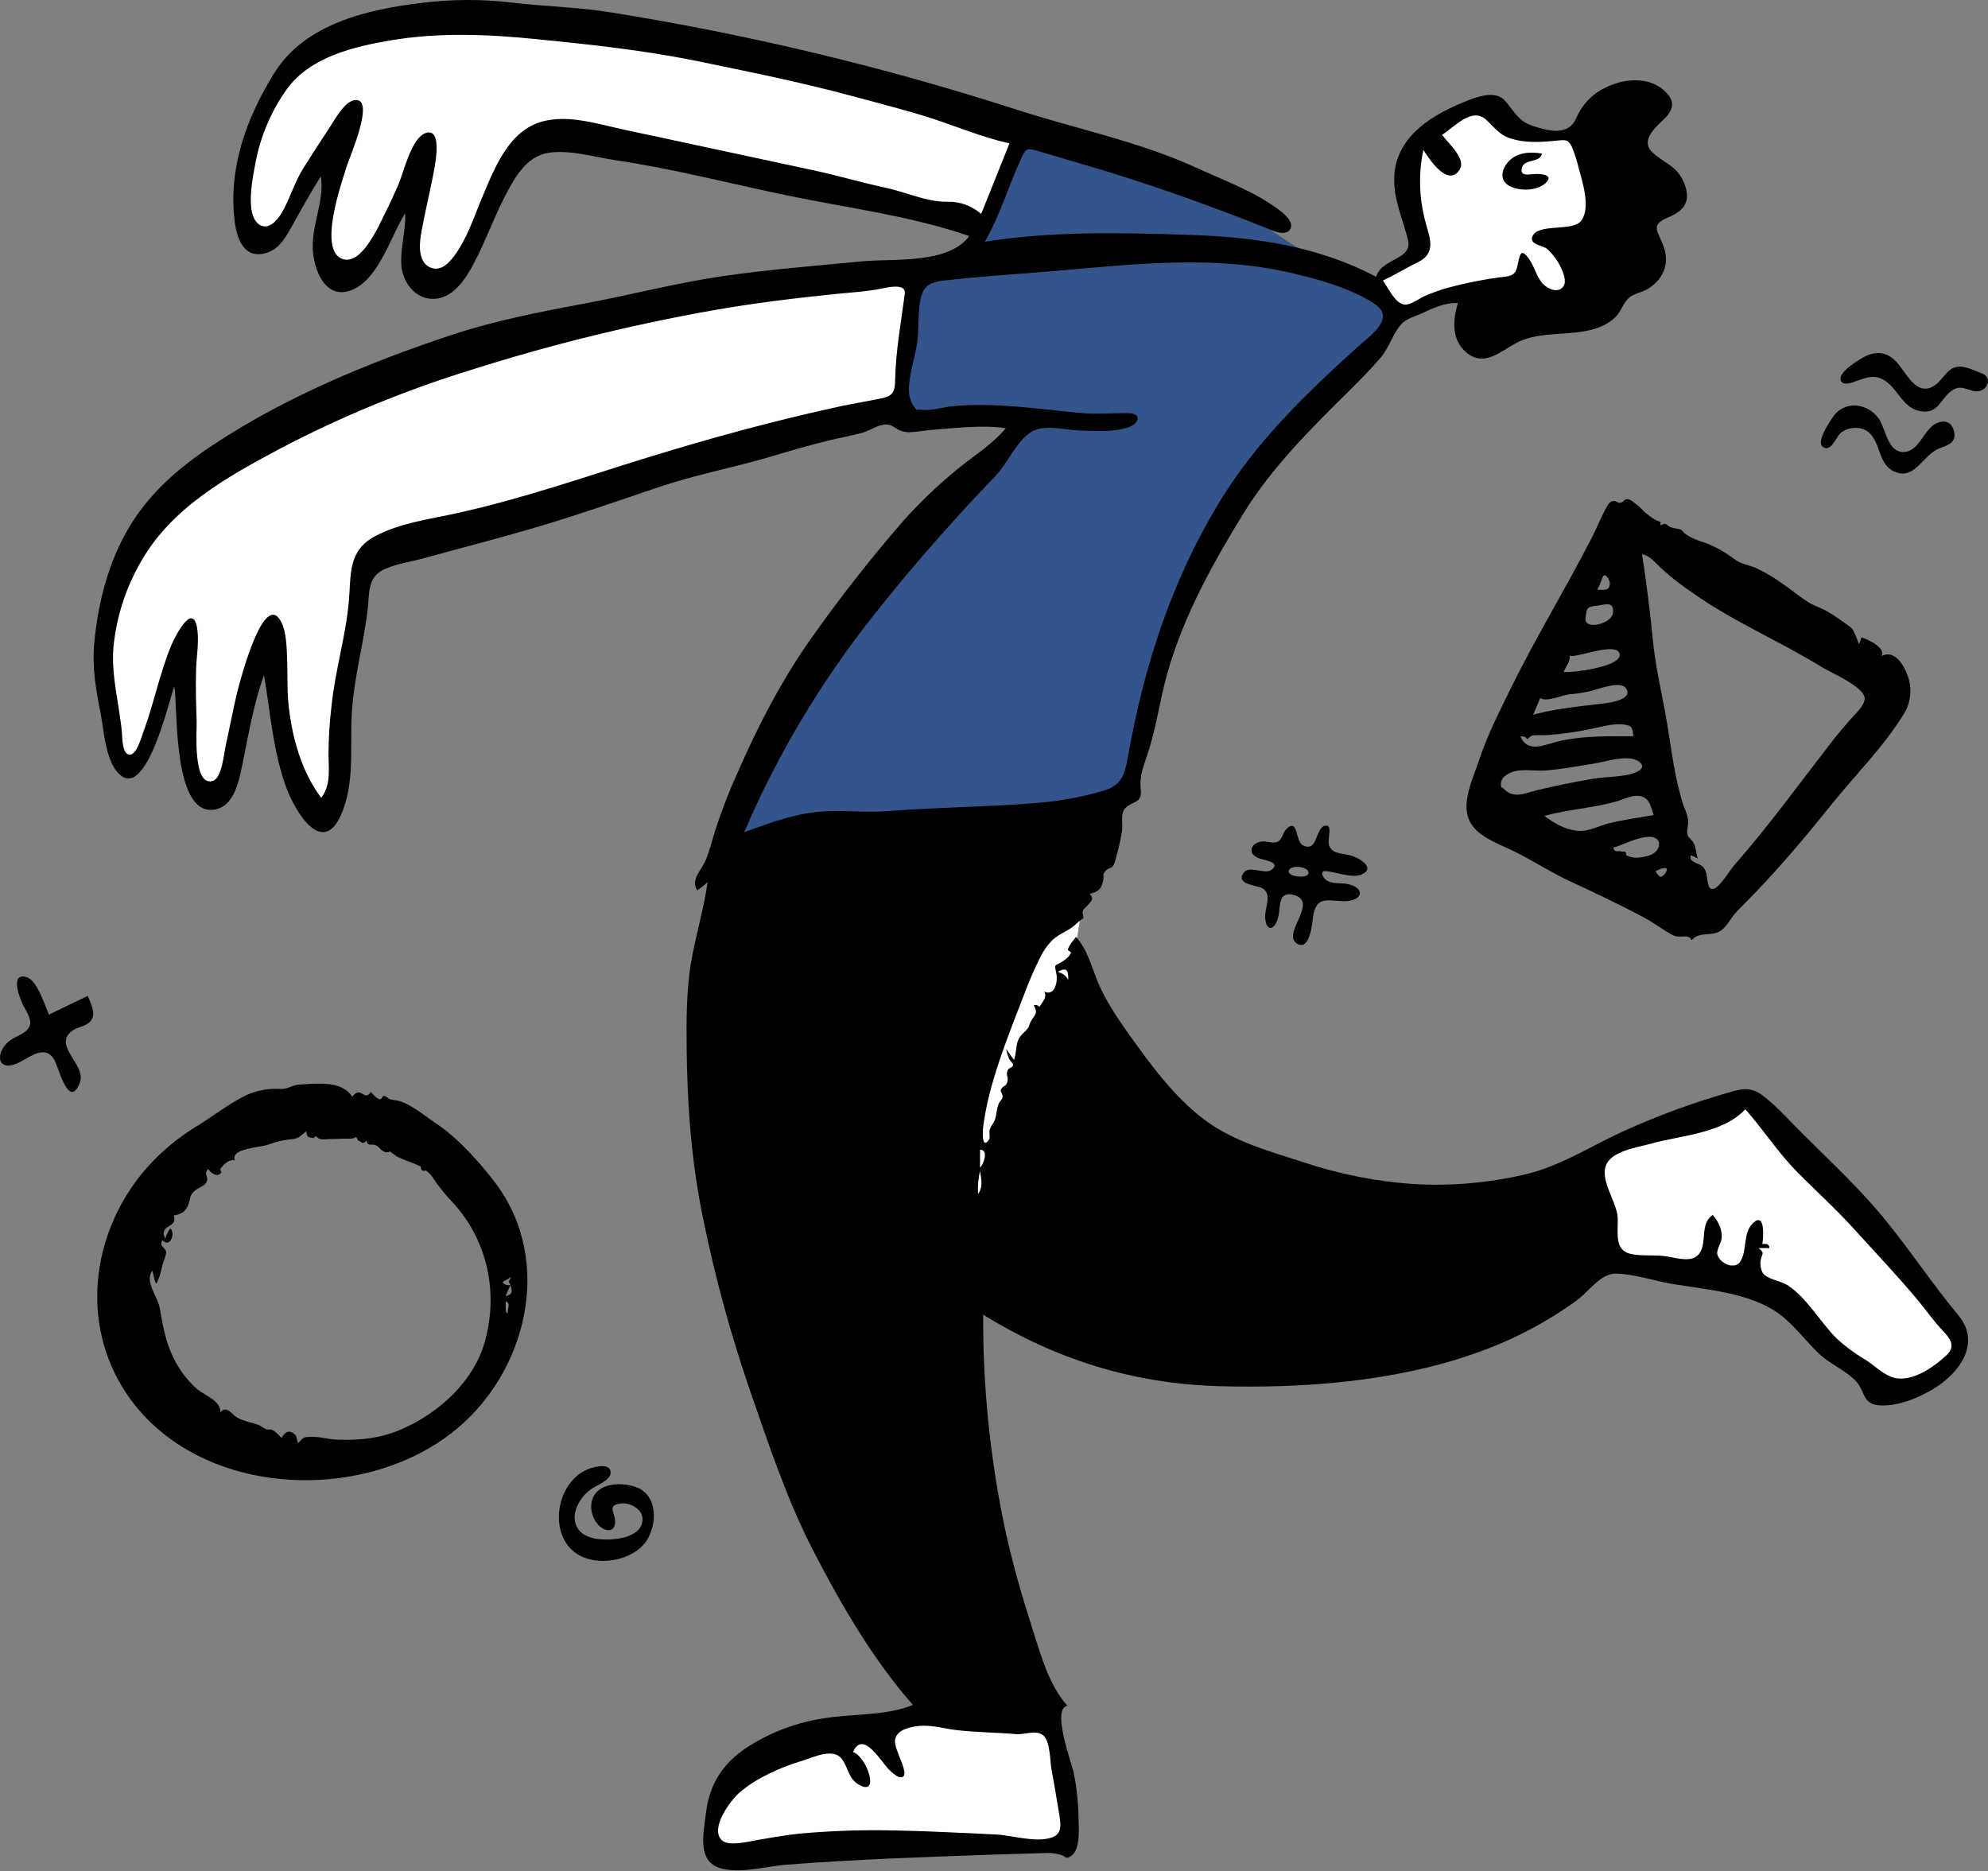
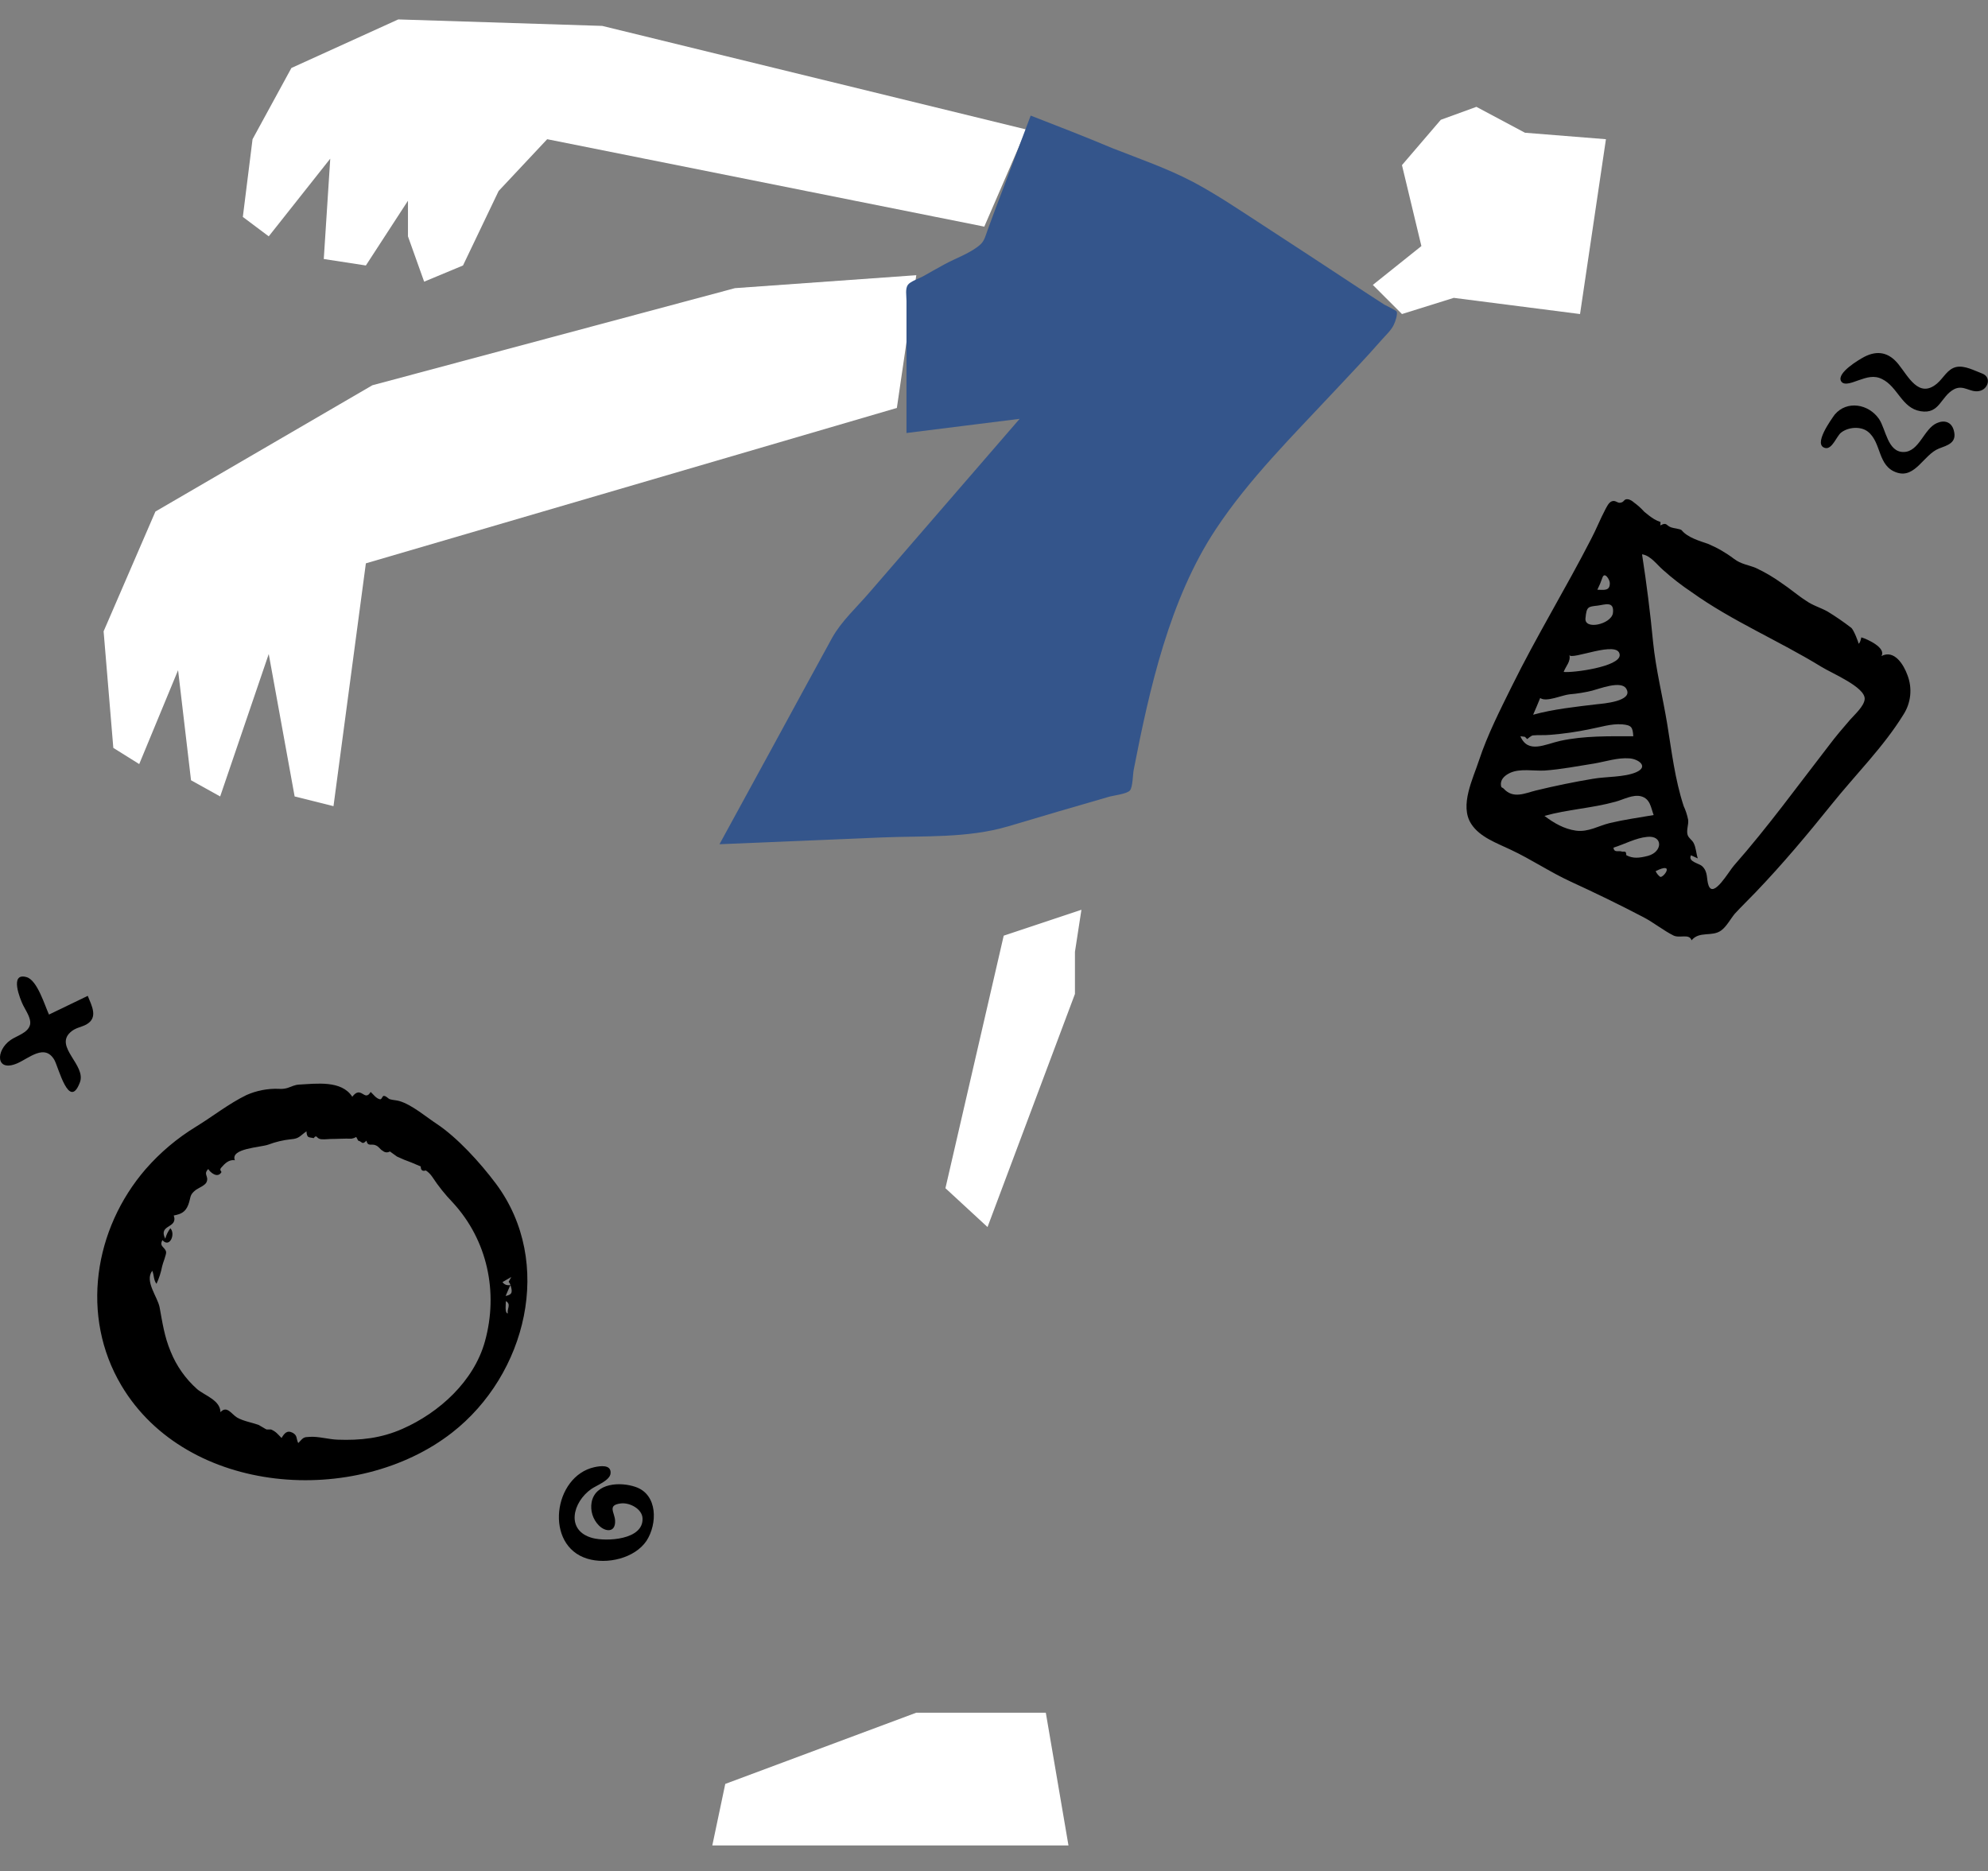
<svg xmlns="http://www.w3.org/2000/svg" width="307" height="289" viewBox="0 0 307 289" fill="none">
  <rect x="0" y="0" width="307" height="289" fill="#808080" stroke="none" />
  <path d="M235.5 20.5L228 16.5L222.5 18.5L216.5 25.5L219.5 38L212 44L216.5 48.5L224.5 46L244 48.5L248 21.5L235.5 20.5Z" fill="white" />
-   <path d="M270 169L245 179.5L247.5 194.5L270 198L292 215L301 211.5L302.5 206.5L270 169Z" fill="white" />
  <path d="M165 285L161.5 264.5H141.5L112 275.5L110 285H165Z" fill="white" />
  <path d="M138.5 63L141.5 42.5L113.5 44.5L57.5 59.5L24 79L16 97.5L17.5 115.5L21.5 118L27.5 103.5L29.5 120.5L34 123L41.5 101L45.5 123L51.5 124.5L56.5 87L138.5 63Z" fill="white" />
  <path d="M84.5 21.5L152 35L158.5 20L93 4L61.5 3L45 10.5L39 21.5L37.5 33.5L41.5 36.5L51 24.5L50 40L56.5 41L63 31V36.5L65.5 43.5L71.5 41L77 29.5L84.5 21.5Z" fill="white" />
  <path d="M166 147L167 140.5L155 144.5L146 183.5L152.5 189.5L166 153.5V147Z" fill="white" />
  <path fill-rule="evenodd" clip-rule="evenodd" d="M159.165 17.852L155.102 28.619C154.228 30.895 153.354 33.215 152.524 35.491C152.218 36.322 152.044 37.154 151.432 37.723C150.034 39.036 147.5 39.911 145.84 40.831C144.704 41.443 143.568 42.1 142.476 42.712C141.908 43.019 140.597 43.457 140.204 43.982C139.767 44.594 139.986 45.645 139.986 46.477V66.872C145.796 66.128 151.65 65.428 157.461 64.684C149.684 73.656 141.952 82.629 134.175 91.601C132.253 93.834 129.937 95.934 128.495 98.517C125.481 103.988 122.51 109.502 119.496 115.017L111.107 130.38L136.228 129.329C142.738 129.067 149.422 129.461 155.67 127.622C160.825 126.091 165.98 124.559 171.179 123.071C171.878 122.852 174.019 122.633 174.5 122.064C174.936 121.539 174.937 119.569 175.068 118.913C177.514 106.351 180.616 92.52 187.737 81.754C192.849 74.007 199.708 67.223 205.999 60.482C208.446 57.856 210.98 55.23 213.339 52.517C213.95 51.816 214.824 51.028 215.217 50.197C215.48 49.672 215.829 48.621 215.698 48.14C215.611 47.921 213.994 47.177 213.776 47.045C212.116 45.995 210.499 44.901 208.883 43.85C204.295 40.831 199.708 37.81 195.121 34.834C191.538 32.515 187.956 30.064 184.155 28.05C180.223 25.993 175.898 24.505 171.791 22.886C167.509 21.091 163.359 19.472 159.165 17.852Z" fill="#34558B" />
-   <path fill-rule="evenodd" clip-rule="evenodd" d="M300.541 209.337C298.531 211.219 294.905 213.758 292.022 212.62C290.58 212.051 289.357 210.781 288.002 209.95C286.453 209.039 285.003 207.968 283.677 206.755C281.056 204.173 279.09 200.452 275.988 198.439C274.939 197.782 272.93 197.607 272.187 196.557C271.91 196.002 271.804 195.378 271.881 194.762C272.012 193.581 272.668 193.624 271.575 192.749H273.236C273.279 192.093 272.624 192.049 272.143 192.136C272.362 191.086 272.58 187.059 270.702 188.898C269.085 190.473 269.871 193.099 268.736 194.85C267.862 196.163 265.503 195.113 265.197 193.668C265.066 193.012 265.765 192.005 265.852 191.349C266.027 189.948 265.415 188.722 264.498 187.628C262.488 188.985 263.624 191.742 262.488 193.493C261.44 195.069 259.168 194.325 257.551 194.062C255.673 193.712 253.532 194.062 251.741 193.624C249.032 192.968 250.037 189.729 249.775 187.672C249.469 185.44 247.241 182.376 247.94 180.144C248.682 177.737 252.877 177.211 254.886 176.642C259.517 175.329 266.071 175.067 269.522 171.303C272.231 174.367 274.459 177.824 277.299 180.757C280.4 183.908 283.677 186.84 286.648 190.167C289.75 193.581 292.939 196.951 295.91 200.496C297.221 202.028 298.356 203.691 299.711 205.179C300.978 206.536 302.245 207.761 300.541 209.337ZM163.359 150.075C164.757 149.331 164.975 149.813 164.975 151.345C164.582 150.601 164.145 150.382 163.359 150.075ZM151.344 180.319V177.562C152.742 177.518 151.868 179.881 151.344 180.319ZM151.038 184.389C150.964 183.199 151.068 182.004 151.344 180.844C151.519 182.113 151.868 183.251 151.038 184.389ZM156.893 267.811C158.16 267.943 160.082 267.067 161.13 268.03C162.223 269.037 162.135 272.013 162.397 273.37C162.834 275.646 163.184 277.922 163.577 280.198C163.795 281.686 164.101 283.218 162.397 283.786C159.907 284.618 156.368 283.436 153.747 283.305C148.636 283.086 143.524 282.78 138.369 282.692C133.398 282.568 128.424 282.728 123.471 283.174C121.243 283.393 119.058 283.83 116.83 284.18C115.651 284.399 112.549 285.187 111.5 284.224C109.534 282.386 112.811 278.053 114.209 276.827C116.83 274.551 120.587 272.932 123.864 271.925C125.612 271.4 128.582 269.912 129.937 271.575C130.985 272.844 130.942 274.551 132.471 275.514C136.01 277.747 133.956 271.356 131.728 270.569C133.213 267.111 136.053 272.013 137.189 273.195C137.626 273.632 138.98 274.989 139.548 274.289C139.985 273.764 139.111 271.882 138.937 271.4C138.675 270.612 138.063 269.474 138.238 268.599C138.543 267.067 140.684 266.673 141.951 266.542C143.917 266.367 145.839 266.98 147.805 267.198C150.907 267.549 153.922 267.549 156.893 267.811ZM137.145 125.259C133.257 125.565 129.369 124.952 125.481 125.478C121.811 125.959 118.359 127.272 114.908 128.541C120.032 116.592 126.716 105.377 134.786 95.19C138.806 90.069 143.174 84.948 147.543 80.134C149.553 77.858 151.65 75.713 153.747 73.481C155.626 71.512 156.936 68.185 159.208 66.741C161.13 65.472 164.451 66.391 166.592 66.478C168.994 66.566 171.922 66.785 174.237 65.997C175.941 65.428 176.378 63.852 174.281 63.809C171.79 63.765 169.3 64.027 166.766 63.765C160.213 63.152 153.878 62.145 147.237 62.714C145.708 62.846 143.742 63.502 142.257 63.283C141.208 63.152 141.907 63.677 141.165 62.802C140.827 62.346 140.589 61.824 140.466 61.27C139.985 58.819 141.34 55.318 141.645 52.823C141.951 50.547 141.689 48.008 142.257 45.776C142.781 43.763 144.31 43.456 146.233 43.281C151.432 42.669 156.762 42.362 162.004 41.925C173.975 40.918 186.295 39.386 198.178 41.881C202.46 42.8 207.703 44.2 211.503 46.433C212.683 47.133 213.906 47.965 213.469 49.409C213.033 50.941 210.804 52.517 209.712 53.523C201.586 60.876 193.766 68.404 188.086 77.902C180.834 89.982 176.64 102.981 174.193 116.812C173.669 119.788 173.189 121.364 170.13 122.195C166.921 123.117 163.628 123.718 160.3 123.99C152.524 124.646 144.835 124.646 137.145 125.259ZM139.723 45.382C139.155 49.759 138.325 54.136 138.238 58.6C138.194 60.263 138.063 61.095 136.272 61.489C134.175 61.927 132.034 62.277 129.937 62.714C119.801 64.903 109.84 67.616 99.923 70.68C90.267 73.656 80.787 76.983 70.913 79.171C66.676 80.134 61.695 80.747 57.85 82.848C53.7 85.08 54.224 88.8 53.875 92.827C53.394 98.254 51.778 103.462 51.21 108.89C50.896 111.475 50.736 114.076 50.729 116.68C50.773 118.912 51.079 121.363 49.593 123.202C46.623 119.219 45.181 114.186 44.613 109.284C44.307 106.92 44.438 104.513 44.351 102.106C44.263 100.18 44.307 97.116 43.084 95.497C40.375 91.995 36.836 106.001 36.487 107.489C35.919 109.984 35.438 112.522 34.87 115.061C34.608 116.155 34.302 120.226 32.817 120.619C29.715 121.451 30.414 112.741 30.37 111.428C30.283 108.758 30.196 106.088 30.283 103.419C30.327 101.493 30.72 99.392 30.502 97.466C29.977 92.739 27.312 97.729 26.526 99.48C24.647 103.944 23.773 108.715 22.07 113.223C21.807 113.967 21.108 116.505 20.06 116.549C18.88 116.593 18.88 113.967 18.837 113.223C18.443 108.802 17.133 104.382 17.526 99.873C17.989 95.244 19.434 90.767 21.764 86.743C26.482 78.427 35.045 73.656 43.258 69.28C52.67 64.349 62.512 60.29 72.661 57.156C84.855 53.281 97.289 50.211 109.884 47.965C116.262 46.827 122.772 46.039 129.238 45.382C131.51 45.163 133.781 45.032 136.01 44.594C136.927 44.419 139.985 43.632 139.723 45.382ZM146.276 31.158C143.087 31.201 139.81 29.626 136.665 28.969C132.951 28.181 129.325 27.087 125.612 26.299C118.359 24.724 111.063 23.192 103.811 21.616C100.665 20.916 97.476 20.303 94.331 19.559C90.966 18.771 87.34 17.852 83.889 18.728C78.69 20.041 76.462 25.73 74.583 30.195C73.229 33.346 72.18 36.847 70.083 39.605C69.341 40.568 68.248 41.749 66.894 41.443C64.36 40.874 64.753 37.504 65.103 35.666C65.583 32.996 66.239 30.326 66.763 27.656C66.981 26.518 68.642 19.472 65.671 20.566C63.486 21.397 62.307 26.737 61.477 28.619C60.865 30.02 60.21 31.464 59.511 32.821C58.593 34.659 55.972 40.83 53.045 40.043C48.894 38.905 52.87 27.919 53.569 25.599C53.962 24.33 58.2 14.701 54.618 15.489C53.089 15.839 51.603 18.64 50.817 19.822C49.419 21.923 48.064 24.023 46.754 26.124C45.399 28.313 44.744 30.808 43.433 32.996C42.734 34.134 41.336 35.666 39.938 34.615C37.797 32.952 39.064 27.262 39.458 25.118C40.233 20.997 41.904 17.097 44.351 13.694C47.977 8.748 54.749 7.173 60.472 6.21C67.855 4.984 75.326 5.291 82.753 6.035C91.098 6.866 99.311 7.742 107.525 9.405C115.825 11.112 124.083 12.775 132.252 15.007C136.097 16.058 139.985 17.021 143.786 18.246C147.805 19.559 151.737 21.222 155.888 22.142C154.446 25.774 152.961 29.407 151.519 33.04C150.072 31.77 148.199 31.097 146.276 31.158ZM217.62 41.181C218.887 40.48 220.285 40.13 220.765 38.598C221.159 37.241 220.46 35.666 220.154 34.353C219.144 30.7 219.024 26.857 219.804 23.148C220.591 24.374 223.562 29.057 225.396 26.212C226.489 24.505 223.562 22.054 222.688 20.828C224.566 19.647 227.231 16.539 229.416 18.421C230.814 19.647 231.425 20.785 233.304 21.397C235.576 22.098 237.76 21.966 240.076 21.748C241.692 21.616 242.085 21.397 242.741 22.667C243.175 23.732 243.526 24.829 243.789 25.949C244.357 28.05 245.712 32.164 244.139 34.134C242.741 35.841 237.367 34.397 236.624 36.585C236.231 37.81 238.154 37.854 238.896 38.423C239.817 39.257 240.561 40.27 241.081 41.399C241.43 42.187 241.998 43.456 241.386 44.288C240.513 45.382 238.896 44.551 238.197 43.763C237.28 42.712 236.974 41.224 236.188 40.086C234.746 37.942 234.658 39.649 234.309 41.181C233.916 42.756 232.955 42.669 231.469 42.844C228.892 43.198 226.339 43.71 223.824 44.376C222.543 44.728 221.288 45.167 220.066 45.689C219.28 46.039 217.926 47.045 217.052 47.045C215.479 47.045 214.387 44.419 213.557 43.325C214.911 42.669 216.266 41.925 217.62 41.181ZM302.42 203.122C298.488 198.395 295.08 193.231 291.192 188.46C287.347 183.733 282.934 179.619 278.609 175.329C276.556 173.316 274.634 171.084 272.405 169.333C270.745 168.02 269.435 167.976 267.425 168.589C261.624 170.222 255.957 172.3 250.474 174.804C245.45 177.124 240.862 180.144 235.357 181.413C229.76 182.702 224.009 183.188 218.275 182.858C212.491 182.459 206.78 181.326 201.28 179.487C195.994 177.78 190.489 176.292 185.989 172.922C181.271 169.377 177.601 164.3 174.193 159.529C172.49 157.122 170.786 154.583 169.606 151.826C168.601 149.463 167.946 146.618 166.155 144.692C165.718 145.305 165.15 145.874 164.931 146.574C164.844 146.924 165.412 146.88 165.368 147.143C165.237 147.624 164.582 148.15 164.189 148.412C162.791 149.375 162.791 148.631 163.14 150.425C163.359 151.476 162.965 153.927 161.218 153.139C161.873 153.927 160.825 154.89 160.519 155.503C160.416 155.376 160.278 155.284 160.122 155.237C159.966 155.19 159.8 155.191 159.645 155.24C160.3 156.509 159.907 156.553 159.296 157.56C159.102 157.888 158.955 158.241 158.859 158.61C158.247 159.529 157.504 159.748 157.155 160.842C156.849 161.761 156.936 162.768 156.587 163.687C156.194 163.118 155.757 162.549 155.364 161.98C155.463 162.489 155.609 162.987 155.8 163.468C155.932 163.731 156.456 164.3 156.456 164.431C156.412 164.956 155.8 164.825 155.626 165.263C155.276 166.094 155.757 166.226 155.582 167.014C155.364 167.933 154.796 167.582 154.533 168.37C154.49 168.502 154.883 169.114 154.839 169.421C154.752 169.858 154.315 170.121 154.184 170.559C153.791 171.609 153.966 172.353 153.441 173.36C153.196 173.699 152.99 174.067 152.83 174.454C152.699 174.848 152.961 175.68 152.742 175.986C151.606 177.649 151.737 174.804 151.825 174.06C152.568 168.108 154.927 161.936 157.067 156.378C158.16 153.62 159.164 150.732 160.519 148.106C161.018 146.997 161.714 145.989 162.572 145.13C163.708 144.079 165.281 143.685 166.329 142.547C166.155 142.722 167.422 141.541 167.247 141.934C167.422 141.584 167.116 141.103 167.203 140.753C167.334 140.315 167.596 140.227 167.902 139.877C168.426 139.221 169.082 138.871 168.252 138.039C169.475 137.776 170.087 137.383 170.349 136.026C170.524 135.063 170.174 135.107 170.786 134.45C171.441 133.794 171.747 134.319 172.14 133.181C172.591 131.671 172.956 130.137 173.232 128.585C173.494 127.36 172.883 125.565 173.888 124.69C175.198 123.596 176.378 124.077 176.159 121.845C175.941 119.7 176.596 118.387 177.252 116.33C178.606 112.26 179.13 107.927 180.31 103.813C182.844 95.015 187.256 87.049 192.018 79.302C196.431 72.124 202.591 66.041 208.533 60.176C210.149 58.556 211.766 56.937 213.251 55.186C214.518 53.654 215.086 51.597 216.309 50.153C217.052 49.278 218.406 48.884 219.455 48.446C221.159 47.658 223.212 46.651 225.134 46.827C224.348 49.409 224.129 52.473 226.401 54.398C229.154 56.762 231.644 54.311 234.178 52.954C238.765 50.503 245.362 52.735 249.382 49.059C250.343 48.183 250.605 46.783 251.61 45.951C252.352 45.339 253.357 45.207 254.187 44.77C256.678 43.413 257.901 40.918 256.94 38.161C256.066 35.666 254.668 34.79 257.726 33.521C260.216 32.471 261.177 30.939 260.042 28.181C258.949 25.555 256.983 25.249 255.148 23.498C253.357 21.835 255.411 19.866 256.765 18.596C258.512 16.977 258.862 15.533 256.809 13.826C254.712 12.075 251.653 12.119 249.207 12.994C246.411 14.001 244.576 15.62 243.396 18.29C242.173 21.003 239.202 20.259 236.799 19.472C234.484 18.771 233.872 17.196 232.387 15.533C230.683 13.65 227.275 15.27 225.265 16.102C220.372 18.202 215.523 21.529 215.304 27.35C215.173 30.851 216.659 33.828 217.445 37.11C218.144 40.13 213.338 39.867 212.508 42.756C203.64 38.029 193.722 36.585 183.805 36.279C173.232 35.928 162.529 35.666 152.087 37.329C154.533 33.084 155.8 28.444 157.898 24.067C158.509 22.798 158.771 22.929 160.126 23.279C162.703 24.023 165.281 24.811 167.859 25.555C177.252 28.313 186.47 31.595 195.557 35.228C196.431 35.578 198.397 36.541 199.183 35.491C200.057 34.265 198.004 32.777 197.174 32.164C193.504 29.494 188.96 27.831 184.853 25.949C175.897 21.835 165.98 19.866 156.587 16.802C136.256 10.268 115.458 5.293 94.374 1.921C89.263 1.089 84.064 1.002 78.952 0.389C74.394 -0.144 69.789 -0.129 65.234 0.433C56.802 1.439 47.059 3.628 42.297 11.374C38.016 18.29 35.176 26.124 36.268 34.397C36.618 36.891 37.666 39.824 40.725 39.167C42.865 38.73 43.958 36.935 44.962 35.141C46.448 32.471 47.933 29.801 49.55 27.219C50.161 31.114 47.977 34.922 48.326 38.861C48.545 41.531 50.03 45.776 53.525 45.032C58.287 43.982 60.253 36.541 62.569 32.952C62.7 35.709 61.739 38.423 62.001 41.181C62.307 43.894 64.404 46.477 67.418 46.126C70.258 45.776 72.093 42.756 73.273 40.48C74.933 37.329 76.156 33.915 77.773 30.72C79.302 27.744 81.093 24.155 84.763 23.586C87.996 23.104 91.753 24.242 94.942 24.724C103.855 26.037 112.592 28.313 121.418 30.151C130.854 32.121 140.553 33.302 149.684 36.454C146.451 40.83 138.019 39.911 133.257 40.349C126.005 41.049 118.665 41.618 111.457 42.669C104.335 43.719 97.345 45.557 90.311 46.87C83.277 48.183 76.287 49.54 69.472 51.816C56.846 56.018 44.001 61.358 32.904 68.711C27.749 72.124 23.118 76.064 19.929 81.447C16.696 86.874 15.167 93.046 14.555 99.261C14.206 103.156 14.817 106.526 15.56 110.29C16.084 113.048 16.303 117.643 18.487 119.613C22.681 123.464 26.176 107.883 26.919 106.001C27.487 109.065 26.57 126.397 33.297 124.996C36.312 124.383 36.967 120.226 37.492 117.775C38.409 113.223 39.196 108.627 40.768 104.25C41.773 110.115 42.166 116.243 44.307 121.889C45.749 125.609 49.812 132.218 52.652 125.872C54.792 121.101 54.05 115.586 54.312 110.509C54.574 104.863 56.19 99.436 56.802 93.877C57.02 91.733 56.802 89.282 58.986 88.1C60.865 87.093 63.574 86.743 65.583 86.174C71.612 84.511 77.641 82.979 83.627 81.184C89.612 79.39 95.51 77.333 101.452 75.32C107.088 73.394 112.898 72.3 118.621 70.636C121.854 69.674 125.087 68.711 128.408 67.923C129.937 67.573 131.51 67.266 133.039 66.872C134.175 66.61 135.66 65.516 136.84 65.559C138.063 65.559 138.5 66.61 139.854 66.697C141.34 66.785 142.825 66.435 144.31 66.347C147.893 66.085 151.737 65.603 155.32 66.128C153.179 68.711 150.252 70.461 147.718 72.562C144.752 75.001 141.977 77.664 139.417 80.528C134.352 86.367 129.584 92.459 125.131 98.779C120.762 104.994 117.223 111.778 114.165 118.737C112.574 122.187 111.216 125.74 110.102 129.373C109.665 130.861 109.316 132.349 108.529 133.706C107.83 134.932 106.782 136.026 107.656 137.514C108.223 137.129 108.763 136.705 109.272 136.245C108.66 140.534 107.35 144.736 106.651 149.025C105.995 153.27 105.995 157.603 106.039 161.893C106.126 170.821 106.782 179.575 108.617 188.372C110.435 197.272 112.829 206.044 115.782 214.633C118.621 222.861 121.505 231.528 125.481 239.274C129.762 247.59 134.786 256.3 140.99 263.303C136.971 264.966 131.815 264.66 127.578 265.316C123.269 265.91 119.14 267.433 115.476 269.781C111.631 272.276 109.534 275.514 109.01 280.066C108.617 283.305 107.525 287.813 111.762 288.645C114.821 289.257 118.228 288.251 121.286 287.988C126.66 287.551 131.99 287.288 137.364 287.025C142.738 286.806 148.068 286.588 153.441 286.413C155.975 286.325 158.465 286.281 160.999 286.194C161.954 286.101 162.918 286.19 163.839 286.456C164.626 286.719 164.582 287.244 165.456 286.588C166.897 285.537 166.592 282.123 166.548 280.635C166.517 278.326 166.268 276.026 165.805 273.764C165.543 272.407 162.31 263.828 164.844 263.434C161.961 260.239 160.781 255.687 159.47 251.661C157.854 246.627 156.412 241.638 155.276 236.473C152.929 225.484 151.772 214.273 151.825 203.035C162.965 209.906 174.761 213.626 187.912 214.064C200.975 214.458 215.304 213.408 227.712 209.031C233.36 207.085 238.69 204.312 243.527 200.802C245.275 199.533 247.197 196.644 249.513 196.688C252.265 196.732 255.367 197.782 258.119 198.264C263.362 199.139 270.221 199.621 274.677 202.859C277.08 204.61 278.828 207.105 280.968 209.118C282.629 210.65 284.769 211.526 286.386 213.057C288.133 214.721 287.434 216.909 290.361 217.04C292.852 217.172 295.56 216.165 297.701 214.983C301.808 212.882 306.352 207.893 302.42 203.122Z" fill="black" />
  <path fill-rule="evenodd" clip-rule="evenodd" d="M261.265 91.47C267.513 95.934 274.721 98.954 281.275 102.981C282.891 103.988 288.003 106.088 287.959 107.927C287.915 109.021 286.386 110.378 285.731 111.122C284.595 112.435 283.503 113.704 282.454 115.105C277.605 121.363 273.018 127.71 267.775 133.662C266.989 134.538 264.586 138.827 263.843 136.726C263.494 135.763 263.799 134.669 262.882 133.794C262.401 133.312 260.61 133.093 261.134 132.087C261.484 132.262 261.833 132.393 262.183 132.568C261.921 131.78 261.921 130.905 261.527 130.161C261.265 129.679 260.785 129.461 260.61 128.935C260.392 128.191 260.785 127.36 260.697 126.616C260.551 125.875 260.316 125.155 259.998 124.471C258.644 120.313 258.163 116.111 257.464 111.822C256.765 107.577 255.717 103.462 255.28 99.173C254.843 94.621 254.275 90.113 253.576 85.605C254.887 85.78 255.892 87.225 256.809 88.012C258.212 89.268 259.701 90.424 261.265 91.47ZM256.372 135.413C256.071 135.183 255.831 134.883 255.673 134.538C258.731 133.006 256.897 135.632 256.372 135.413ZM254.494 132.174C253.139 132.524 252.178 132.612 251.173 132.087C251.086 132.043 251.173 131.649 250.999 131.561C250.824 131.474 250.605 131.561 250.474 131.518C250.037 131.299 249.251 131.78 249.164 130.905C250.867 130.38 252.571 129.417 254.363 129.242C256.853 128.979 256.765 131.561 254.494 132.174ZM248.639 127.097C246.804 127.535 245.319 128.541 243.353 128.279C241.518 128.016 239.945 127.097 238.504 126.003C242.086 124.996 245.843 124.821 249.469 123.814C250.649 123.508 252.178 122.633 253.445 122.983C254.843 123.377 254.931 124.69 255.367 125.872C253.096 126.266 250.867 126.572 248.639 127.097ZM237.237 122.064C235.489 122.501 233.698 123.421 232.212 121.801C231.994 121.539 231.776 121.801 231.776 121.013C231.819 120.182 232.562 119.657 233.217 119.35C234.746 118.65 236.887 119.088 238.504 119C241.081 118.825 243.703 118.3 246.236 117.906C247.984 117.599 249.819 116.987 251.61 117.118C253.008 117.206 254.668 118.387 252.659 119.263C250.824 120.05 248.028 119.919 246.018 120.269C243.091 120.751 240.164 121.363 237.237 122.064ZM235.489 113.792L235.839 114.142C235.839 114.142 236.494 113.573 236.712 113.573C237.586 113.485 238.504 113.573 239.377 113.485C241.433 113.326 243.476 113.033 245.494 112.61C247.154 112.304 248.814 111.735 250.518 111.866C251.96 111.997 252.134 112.304 252.222 113.704C248.508 113.704 244.664 113.617 240.994 114.404C238.591 114.93 235.97 116.461 234.79 113.704C235.009 113.748 235.271 113.748 235.489 113.792ZM237.848 107.795C238.766 108.496 241.3 107.314 242.392 107.226C243.57 107.129 244.739 106.939 245.887 106.657C246.935 106.395 250.343 105.038 251.13 106.351C252.353 108.321 247.416 108.671 246.63 108.758C243.353 109.152 239.945 109.502 236.756 110.378C237.149 109.502 237.499 108.627 237.848 107.795ZM242.348 101.143C242.567 102.062 249.994 98.735 250.125 101.143C250.212 102.981 242.785 103.944 241.474 103.769C241.78 102.893 242.61 102.149 242.348 101.143ZM244.838 95.497C245.013 93.658 245.232 93.702 246.717 93.527C247.809 93.396 249.338 92.739 249.076 94.709C248.77 96.416 244.664 97.335 244.838 95.497ZM247.46 89.194C247.809 88.231 248.596 89.544 248.596 90.026C248.639 91.339 247.635 91.076 246.673 91.076C246.98 90.468 247.243 89.839 247.46 89.194ZM259.693 81.885C259.474 81.666 258.382 81.578 258.076 81.447C257.29 81.184 257.421 80.572 256.416 81.141C256.372 81.097 256.46 80.659 256.416 80.615C256.082 80.502 255.76 80.356 255.455 80.178C254.917 79.838 254.406 79.457 253.926 79.04C253.426 78.487 252.869 77.988 252.266 77.552C252.04 77.348 251.771 77.198 251.479 77.114C250.693 76.983 250.911 77.552 250.212 77.639C249.775 77.727 249.469 77.202 248.901 77.42C248.421 77.596 248.115 78.296 247.897 78.69C247.11 80.178 246.499 81.754 245.712 83.242C241.78 90.901 237.28 98.254 233.479 105.957C231.644 109.677 229.722 113.441 228.412 117.381C227.494 120.226 225.353 124.383 227.188 127.228C228.499 129.286 231.164 130.205 233.261 131.211C236.45 132.699 239.334 134.669 242.567 136.157C246.368 137.908 250.081 139.702 253.838 141.672C255.411 142.503 256.853 143.685 258.426 144.473C259.387 144.954 260.872 144.123 261.222 145.217C262.445 143.729 264.411 144.736 265.809 143.685C266.639 143.072 267.251 141.891 267.906 141.103C268.955 139.965 270.047 138.914 271.095 137.82C275.289 133.443 279.134 128.848 282.935 124.121C286.561 119.613 290.843 115.367 293.901 110.421C294.496 109.521 294.866 108.49 294.981 107.416C295.095 106.342 294.949 105.256 294.556 104.25C293.988 102.675 292.546 100.267 290.537 101.318C291.323 100.048 288.352 98.692 287.435 98.429C287.435 98.429 287.26 99.392 286.998 99.392C287.085 99.392 286.255 97.204 285.862 96.941C284.699 96.045 283.488 95.212 282.236 94.446C281.144 93.833 279.964 93.527 278.916 92.783C277.605 91.951 276.425 90.901 275.158 90.069C273.896 89.157 272.55 88.366 271.139 87.706C269.959 87.225 268.867 87.137 267.775 86.305C266.538 85.366 265.187 84.587 263.756 83.986C262.489 83.548 260.61 83.023 259.693 81.885Z" fill="black" />
  <path fill-rule="evenodd" clip-rule="evenodd" d="M78.079 200.146C78.341 199.577 78.56 199.008 78.822 198.439C79.128 199.446 79.215 199.927 78.079 200.146ZM78.429 202.816C77.905 202.903 78.123 201.24 78.123 200.934C78.997 201.459 78.254 202.115 78.429 202.816ZM77.599 198.001C78.036 197.739 78.516 197.476 78.953 197.213C78.341 198.395 78.56 197.651 78.822 198.439C78.598 198.506 78.359 198.499 78.139 198.421C77.919 198.342 77.73 198.195 77.599 198.001ZM74.89 207.149C73.186 213.32 67.812 218.178 62.133 220.673C58.856 222.117 55.667 222.468 52.128 222.336C50.774 222.292 49.157 221.811 47.847 221.899C46.842 221.942 46.886 221.986 46.056 222.861C45.706 222.161 45.968 221.723 45.225 221.286C44.308 220.804 43.915 221.373 43.478 222.074C42.866 221.461 42.648 221.111 41.861 220.761H41.163C41.031 220.717 40.201 220.192 39.939 220.06C38.847 219.666 37.624 219.491 36.619 218.922C35.745 218.397 35.046 216.997 34.041 218.091C34.041 216.252 31.595 215.508 30.459 214.546C28.658 212.95 27.252 210.957 26.352 208.724C25.391 206.448 25.085 204.26 24.648 201.897C24.342 200.277 22.289 197.87 23.512 196.251C23.818 196.951 23.687 197.651 24.168 198.264C24.569 197.399 24.863 196.487 25.041 195.55C25.129 195.113 25.697 193.756 25.653 193.362C25.522 192.574 24.517 192.53 25.085 191.524C26.221 192.793 27.138 190.561 26.308 189.685C25.943 190.169 25.676 190.719 25.522 191.305C24.386 189.029 27.532 189.773 26.833 187.716C27.968 187.497 28.624 187.191 29.061 186.096C29.541 184.827 29.192 184.564 30.284 183.733C30.677 183.47 31.726 183.033 31.901 182.551C32.294 181.632 31.332 181.369 32.163 180.538C32.425 181.019 33.561 182.026 34.172 181.063C34.303 180.888 33.779 180.757 34.172 180.319C34.74 179.662 35.352 179.05 36.269 179.181C35.527 177.343 40.201 177.211 41.425 176.774C42.549 176.348 43.724 176.068 44.92 175.942C46.187 175.855 46.274 175.461 47.323 174.717C47.41 175.811 47.672 175.592 48.459 175.767C48.633 175.461 48.852 175.417 49.026 175.68C49.216 175.855 49.467 175.949 49.725 175.942C50.162 175.986 50.643 175.898 51.08 175.898C52.128 175.898 53.221 175.811 54.269 175.855C54.531 175.814 54.782 175.725 55.012 175.592C55.099 175.767 55.187 175.942 55.318 176.161C55.886 176.249 55.886 176.905 56.585 176.161C56.803 177.124 57.371 176.599 57.983 176.861C58.55 177.08 58.638 177.474 59.118 177.737C59.267 177.867 59.453 177.945 59.65 177.961C59.847 177.977 60.043 177.929 60.211 177.824C60.56 178.087 60.953 178.349 61.303 178.612C62.03 178.956 62.773 179.262 63.531 179.531C64.012 179.75 64.492 179.925 64.973 180.144C64.973 180.713 65.235 180.932 65.759 180.757C66.157 181.023 66.499 181.365 66.764 181.763C67.688 183.172 68.741 184.49 69.91 185.702C75.283 191.524 76.987 199.577 74.89 207.149ZM76.594 182.814C74.104 179.487 70.609 175.68 67.463 173.579C65.847 172.528 63.618 170.602 61.652 170.033C61.172 169.902 60.691 169.902 60.254 169.771C59.905 169.683 59.73 169.289 59.293 169.246C59.031 169.202 58.987 169.815 58.682 169.771C58.07 169.64 57.677 169.027 57.24 168.633C56.279 170.252 55.798 167.539 54.4 169.377C52.74 166.795 48.852 167.364 46.23 167.495C45.444 167.539 45.094 167.801 44.395 168.02C43.942 168.152 43.468 168.197 42.997 168.151C41.3 168.098 39.613 168.427 38.061 169.114C35.352 170.427 32.818 172.441 30.24 174.016C27.348 175.785 24.741 177.984 22.507 180.538C14.512 189.773 12.372 203.253 18.75 213.977C28.886 231.002 55.012 232.797 69.822 221.242C81.269 212.313 85.638 194.981 76.594 182.814Z" fill="black" />
-   <path fill-rule="evenodd" clip-rule="evenodd" d="M202.024 134.975C201.718 135.676 199.097 135.413 199.01 134.625C198.922 133.4 202.505 133.794 202.024 134.975ZM204.82 134.538C206.306 134.669 208.796 135.676 210.238 135.063C212.466 134.1 210.106 132.656 208.927 132.218C207.704 131.78 205.912 131.999 205.301 130.73C204.82 129.767 206 127.141 204.558 127.535C203.073 127.972 203.509 131.78 201.15 130.511C200.014 129.898 200.495 126.178 198.616 128.06C198.092 128.585 198.048 129.548 197.393 129.942C196.694 130.336 195.82 129.942 195.078 129.942C193.112 130.03 192.5 131.868 194.466 132.568C195.209 132.831 197.961 133.181 196.301 134.363C195.252 135.107 192.893 133.531 192.019 134.844C190.796 136.639 194.116 136.682 194.99 137.208C196.519 138.127 195.252 140.271 195.383 141.759C195.558 144.079 196.913 143.598 197.393 141.628C197.786 139.965 197.306 137.558 199.796 138.214C203.859 139.308 197.524 144.473 200.495 145.83C202.417 146.661 202.679 142.11 202.81 141.322C203.378 138.389 204.995 139.09 207.485 139.177C210.369 139.265 211.068 137.12 208.009 136.507C207.048 136.332 205.694 136.551 204.864 135.938C204.34 135.676 203.641 134.406 204.82 134.538Z" fill="black" />
  <path fill-rule="evenodd" clip-rule="evenodd" d="M98.176 229.645C95.817 228.814 91.928 228.989 91.361 232.009C91.25 232.644 91.291 233.297 91.481 233.913C91.671 234.529 92.004 235.092 92.453 235.554C93.458 236.605 95.074 236.736 94.987 234.854C94.943 233.585 93.72 232.447 95.861 232.184C97.215 232.009 99.181 233.016 99.225 234.504C99.356 237.83 93.632 238.093 91.492 237.524C87.297 236.386 88.433 231.965 91.317 229.952C92.06 229.427 94.2 228.639 94.288 227.545C94.419 226.1 92.628 226.407 91.797 226.582C85.419 227.982 84.021 238.705 90.705 240.719C93.72 241.638 98.001 240.675 99.836 237.961C101.54 235.335 101.584 230.827 98.176 229.645Z" fill="black" />
  <path fill-rule="evenodd" clip-rule="evenodd" d="M13.551 153.796C11.541 154.758 9.575 155.721 7.565 156.684C6.91 155.284 5.774 151.388 4.114 150.907C1.405 150.119 3.109 154.321 3.59 155.284C3.983 156.072 4.857 157.297 4.638 158.26C4.332 159.529 2.541 159.967 1.624 160.623C-0.692 162.243 -0.692 165.657 2.672 164.212C4.551 163.381 6.91 161.149 8.396 163.687C9.051 164.869 10.667 171.522 12.328 167.189C13.376 164.519 8.396 161.718 10.842 159.442C11.629 158.698 12.546 158.654 13.332 158.216C15.211 157.166 14.162 155.327 13.551 153.796Z" fill="black" />
  <path fill-rule="evenodd" clip-rule="evenodd" d="M306.089 57.681C304.91 57.243 303.424 56.412 302.114 56.674C300.716 56.981 300.148 58.381 299.099 59.257C296.303 61.576 294.687 58.119 293.158 56.237C291.716 54.442 289.968 54.048 287.915 55.099C287.085 55.536 283.677 57.55 284.289 58.819C284.726 59.738 286.386 58.907 286.998 58.731C288.265 58.294 289.4 57.9 290.667 58.556C293.07 59.738 293.682 63.021 296.565 63.502C299.58 64.027 299.667 61.182 301.808 60.088C303.25 59.388 304.255 60.657 305.609 60.395C307.007 60.176 307.619 58.25 306.089 57.681Z" fill="black" />
  <path fill-rule="evenodd" clip-rule="evenodd" d="M281.887 69.192C282.935 69.411 283.634 67.354 284.29 66.829C285.382 65.953 287.304 65.778 288.44 66.653C290.624 68.36 289.882 72.037 292.984 73C295.78 73.875 297.09 70.199 299.406 69.279C300.76 68.754 302.246 68.404 301.721 66.478C301.372 65.165 300.28 64.815 299.1 65.34C297.09 66.216 296.391 69.761 293.988 69.805C291.498 69.849 291.236 66.303 290.188 64.728C288.571 62.364 285.207 61.795 283.328 64.027C282.804 64.771 279.877 68.754 281.887 69.192Z" fill="black" />
-   <path fill-rule="evenodd" clip-rule="evenodd" d="M232.868 28.575C234.354 29.582 237.281 29.538 238.635 28.313C240.033 27.044 238.154 26.825 237.062 26.869C236.189 26.912 234.572 27.35 235.053 25.818C235.489 24.505 237.892 25.162 238.111 23.717C236.32 23.411 234.31 23.498 232.956 24.943C231.994 25.993 231.47 27.656 232.868 28.575Z" fill="black" />
</svg>